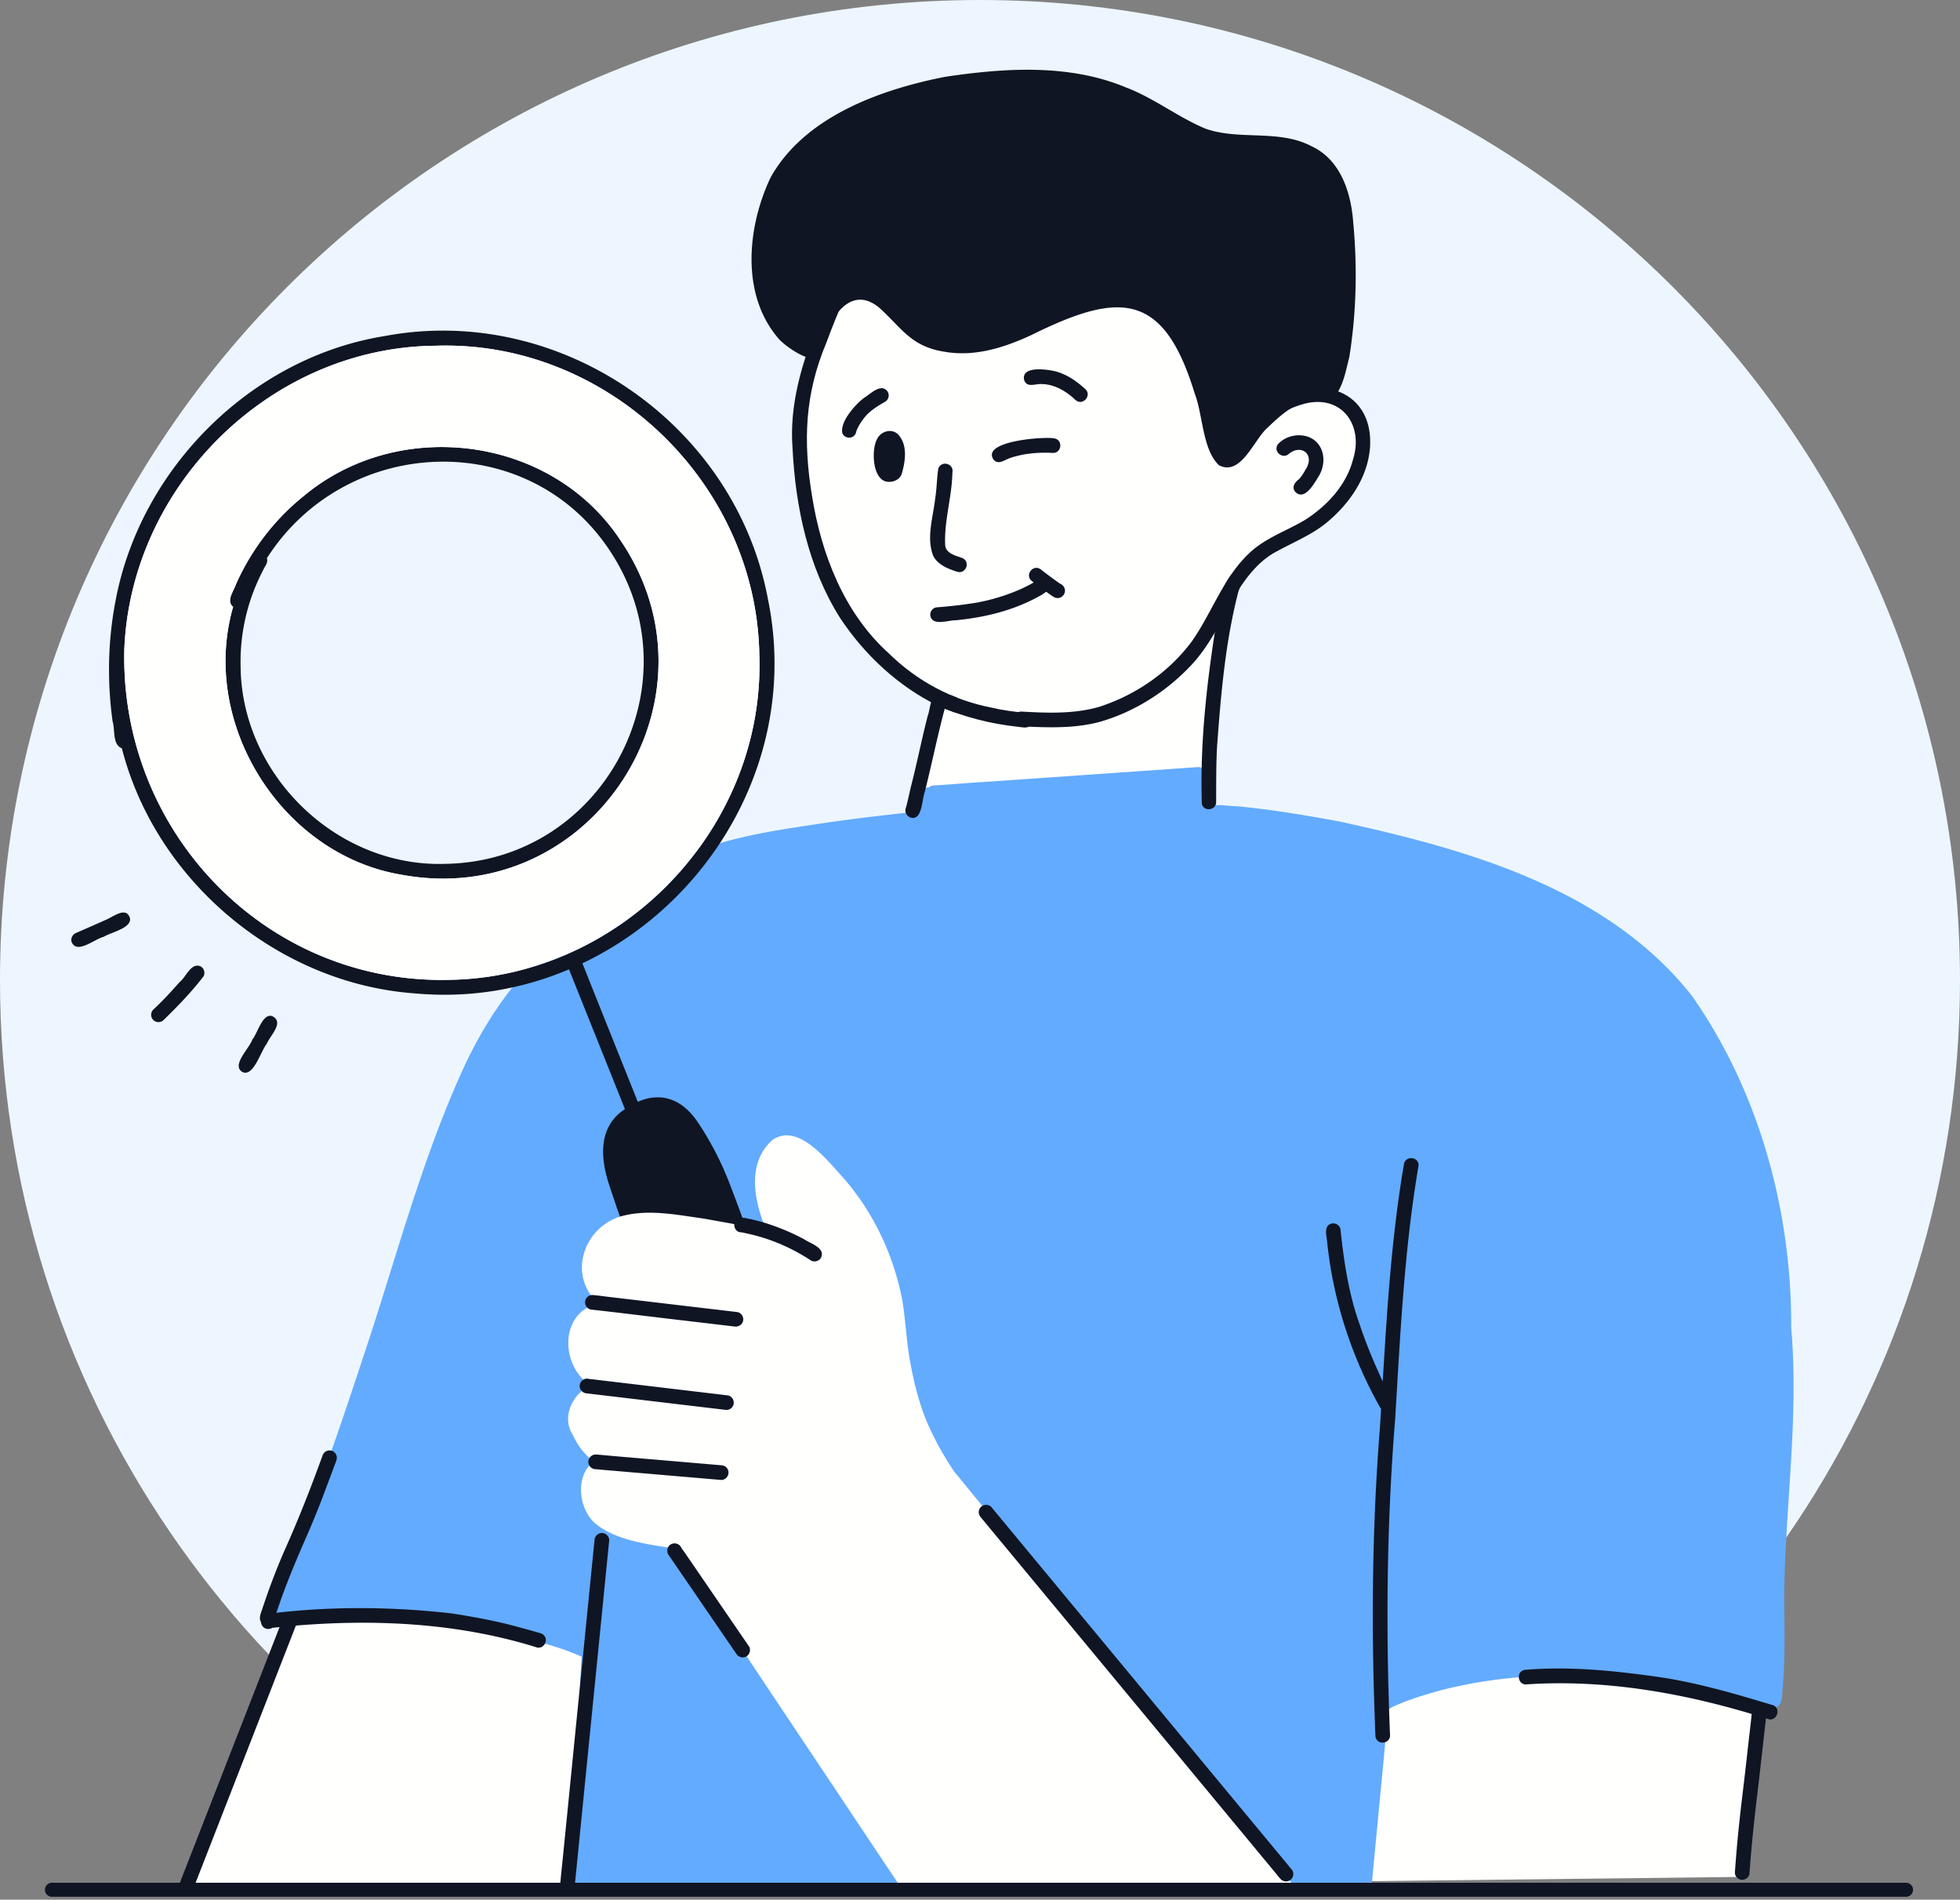
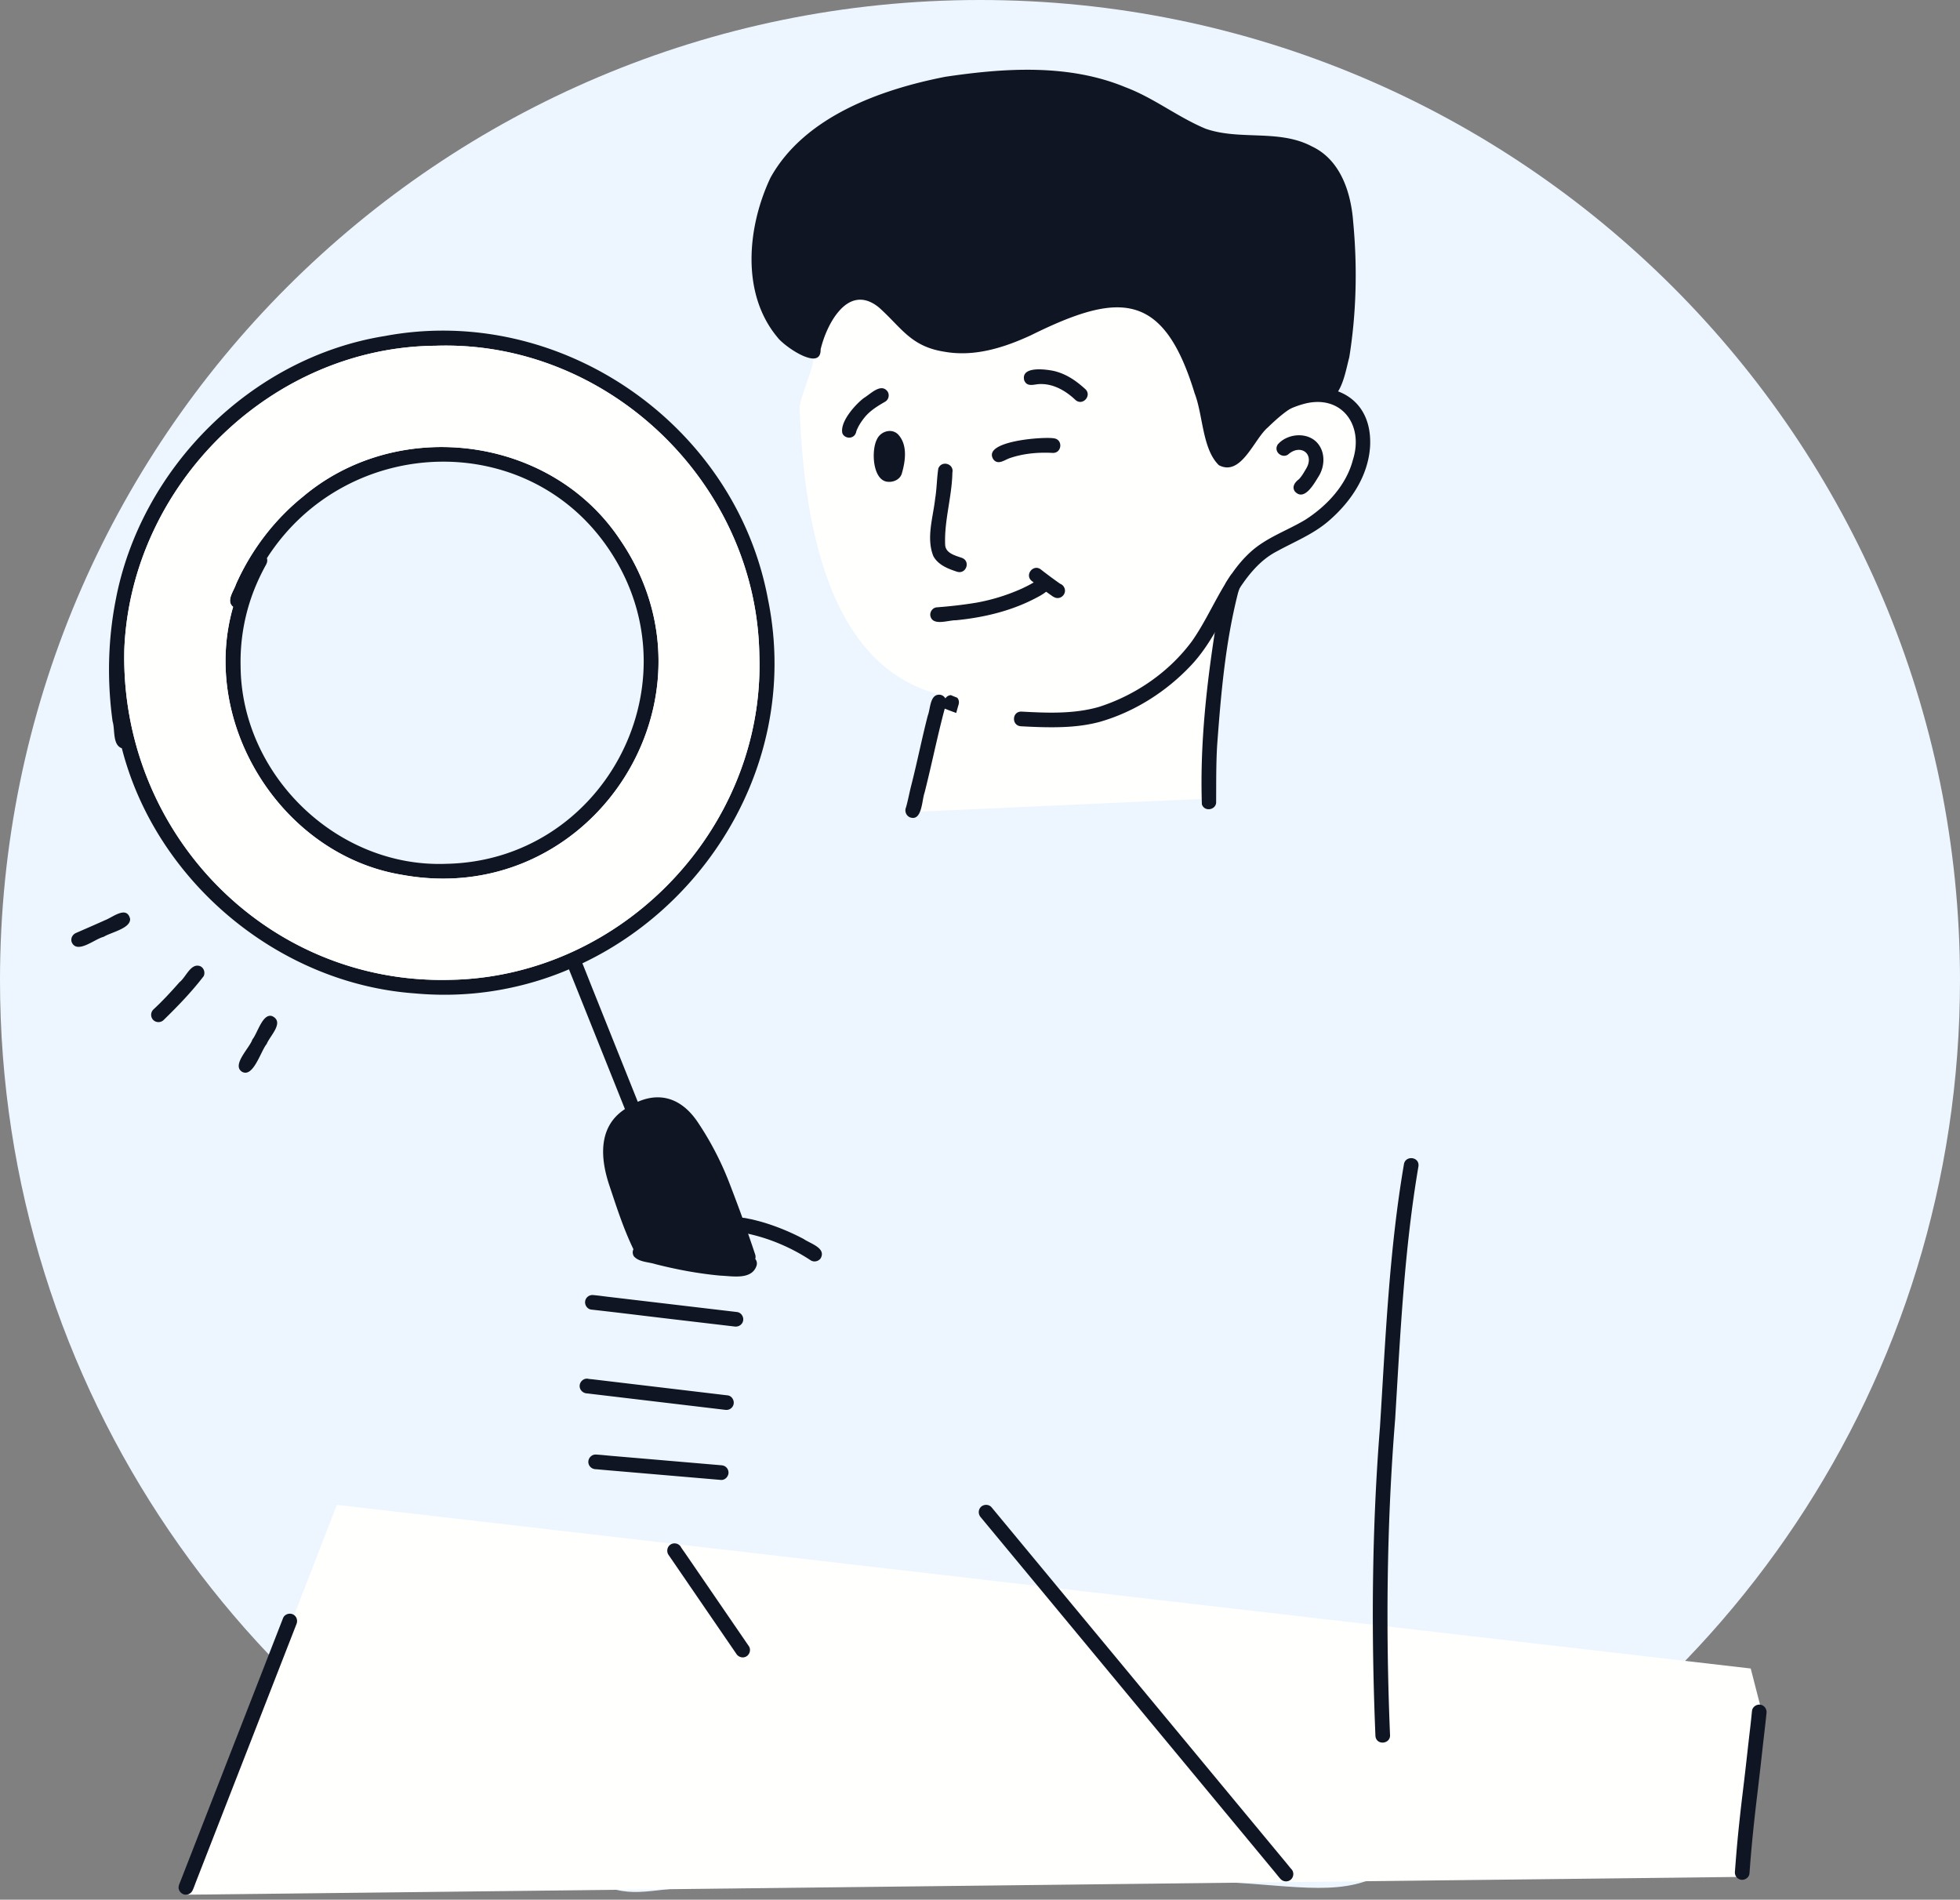
<svg xmlns="http://www.w3.org/2000/svg" width="420" height="407">
  <rect width="100%" height="100%" fill="#808080" stroke="none" />
  <g fill="none">
    <path d="M294.18 402.448c-9.452 4.14-21.274.63-38.114.63H208.82c-25.731.627-43.522.94-53.371.94-14.775 0-18.746 2.991-25.947 0C53.47 372.436 0 297.462 0 210 0 94.02 94.02 0 210 0s210 94.02 210 210c0 86.043-51.749 160.001-125.82 192.448z" fill="#EDF6FF" />
    <path fill="#FFFFFE" d="M39.845 405.93l32.336-83.52 302.975 35.057 2.64 10.283-4.403 34.362-333.548 3.818m155.928-231.999l5.807-25.064c-19.947-4.99-28.936-27.024-30.217-61.045-.106-2.817 3.01-8.518 3.008-11.497-.003-3.476-3.106-4.257-2.972-7.944l28.259-27.05 85.92 30.88v12.954l4.931 3.303 1.294 9.318-3.351 8.515-10.868 8.997-8.761 4.14-4.292 8.324c-4.119 13.045-5.406 27.707-5.043 43.31" />
-     <path d="M382.32 342.807c.084 6.225.243 12.56-.31 18.752-.168 1.46.05 3.733-1.427 4.237a2.078 2.078 0 01-.88.085c-.345-.068-.622-.177-.84-.344-.931-.294-1.913-.83-2.735-.95-4.892-1.29-9.859-2.34-14.835-3.221-11.772-2.165-23.887-3.062-35.827-2.014a101.18 101.18 0 00-15.33 2.434c-3.204.805-6.385 1.753-9.48 2.953-.933.378-1.864.747-2.753 1.242-.075.05-.16.118-.244.16l-.007.008c-.034.025-.076.042-.126.076-.144 1.442-.278 2.885-.42 4.32-.084.906-.168 1.796-.268 2.694v.008c-.21 2.442-.437 4.884-.68 7.325-.613 6.284-1.2 12.595-1.804 18.878a27.97 27.97 0 01-.118 1.167c-.017.126-.017.26-.033.386v.009c-.084.89-.16 1.745-.243 2.618a1.35 1.35 0 01-.135.528v.008c0 .017-.016.034-.016.05-.555 0-1.092.017-1.654.017-.553 0-1.098.017-1.653.017l-4.438.05c-2.827.034-5.647.067-8.482.092-.018-.025-.034-.041-.068-.075l-18.4.176c-17.234.169-34.469.336-51.703.504-4.622.042-9.246.092-13.87.135-13.273.125-26.538.25-39.813.385l-31.02.302c-.47.008-.938.008-1.408.017.016-.227.016-.453.033-.704.034-.328.05-.655.068-.982.016-.228.024-.462.041-.705l.05-.755v-.143c.31-4.179.756-8.348 1.066-12.544.756-9.674 1.242-19.373 1.754-29.064 0-.043 0-.085.008-.126a462.1 462.1 0 01.302-5.899c-2.567-1.132-5.185-2.013-7.853-2.769h-.009c-3.113-.89-6.25-1.594-9.431-2.274-14.323-3.264-29.106-3.709-43.74-3.037h-.016c-.764.016-1.518.067-2.29.1a3.61 3.61 0 01-.79.168c-.687.067-1.224-.084-1.602-.36a1.857 1.857 0 01-.537-.706 1.351 1.351 0 01-.294-.36 1.932 1.932 0 01-.268-.89c0-.335.084-.671.25-.947.018-.328.11-.638.312-.931 1.896-3.6 3.222-7.485 4.825-11.236 2.818-6.872 5.403-13.844 7.861-20.866v-.009c2.375-6.746 4.64-13.543 6.88-20.323 6.864-20.522 12.301-41.675 21.287-61.393 3.063-6.679 6.57-12.442 10.58-17.535a72.498 72.498 0 013.474-4.146c7.661-8.482 16.974-15.094 28.343-21.219 2.459-1.527 5.027-2.77 7.678-3.801a55.574 55.574 0 014.975-1.72c7.519-2.257 15.464-3.273 23.191-4.456 5.538-.796 11.094-1.451 16.648-2.071h.008l1.67-.202c.067-.017.134-.017.177-.017.477-1.376.972-2.735 1.442-4.094.21-.555.571-.881.982-1.016h.009c.234-.1.452-.126.679-.108.277-.236.604-.396.982-.412 2.802-.168 5.622-.395 8.415-.596 3.734-.243 7.45-.503 11.168-.764 7.174-.495 14.33-.998 21.488-1.493 5.177-.36 10.345-.72 15.505-1.082.311-.017.621.034.89.15.093.051.193.102.277.152.78.126 1.502.814 1.502 1.66 0 1.167-.042 2.35-.076 3.509-.034.998-.05 1.98-.084 2.977a6.257 6.257 0 011.318-.276h.009c1.535-.126 3.238.235 4.68.218 7.385.713 14.727 1.93 22.01 3.289 27.412 5.975 57.248 14.373 75.389 37.288 14.43 20.581 21.403 46.122 21.294 71.135 1.704 19.482-1.393 38.89-1.51 58.356" fill="#63ABFF" />
    <path d="M51.821 229.595c-2.185-1.483 1.672-5.075 2.267-6.9 1.11-1.344 2.177-5.655 4.224-5.002 2.733 1.294-.49 4.23-1.16 5.968-1.277 1.506-2.892 7.378-5.331 5.934m-19.019-11.109a1.59 1.59 0 01.082-2.221c1.996-1.851 3.804-3.822 5.598-5.85 1.366-1.05 2.392-4.149 4.402-3.423.814.356 1.128 1.354.763 2.14-2.574 3.366-5.579 6.474-8.624 9.437a1.59 1.59 0 01-2.221-.083m-17.416-16.581c-.316-.828.126-1.685.91-2.027 2.103-.916 4.21-1.829 6.302-2.772 1.598-.618 4.575-3.131 5.28-.248.138 2.056-4.156 2.902-5.662 3.85-1.875.42-5.629 3.747-6.83 1.197m146.454 67.816c.284.332.43.793.31 1.348-.979 3.213-5.148 2.325-7.723 2.232-4.718-.425-9.371-1.297-13.957-2.46-1.519-.49-3.56-.426-4.653-1.702-.303-.539-.294-1.068-.079-1.494-2.129-4.381-3.628-9.073-5.165-13.687-1.904-5.666-2.451-12.359 3.08-16.166.086-.062.174-.123.26-.181l-3.788-9.462c-2.27-5.671-4.541-11.344-6.812-17.013-.624-1.56-1.261-3.112-1.863-4.653a5.676 5.676 0 01-.06-.156l-.005-.01-.008-.023c-.3-.802.235-1.726 1.02-1.975.391-.124.823-.09 1.188.095.36.184.6.478.713.738.017.037.03.074.045.11.968 2.352 1.89 4.725 2.837 7.086 1.182 2.95 2.362 5.903 3.544 8.855l5.607 14.004c.112.281.227.564.338.846 4.971-2.167 9.587-.666 13.023 4.627a65.798 65.798 0 016.581 12.718c1.968 5.095 3.854 10.228 5.565 15.414.095.337.086.644.002.91" fill="#0F1523" />
-     <path d="M277.514 404.317l-18.4.176c-17.234.169-34.469.336-51.703.504-4.622.042-9.246.092-13.87.135-.695-1.05-1.383-2.082-2.072-3.122-1.61-2.392-3.213-4.782-4.799-7.174-4.212-6.31-8.416-12.628-12.628-18.93-4.22-6.308-8.432-12.627-12.644-18.945-.47-.705-.931-1.41-1.401-2.114h-.018a8077.646 8077.646 0 01-10.974-16.445c-1.494-2.224-2.962-4.456-4.455-6.68-.462-.066-.915-.134-1.393-.192h-.017c-5.723-.84-11.688-1.872-15.682-5.21-3.264-2.996-4.078-9.054-1.166-12.319l.008-.007a5.21 5.21 0 01.94-.873 13.46 13.46 0 01-.915-.755c-1.426-1.259-2.617-2.862-3.54-4.875-2.106-3.197-.83-7.124 1.87-9.464h.01a8.562 8.562 0 011.744-1.2 11.366 11.366 0 01-1.41-1.226l-.008-.008c-.31-.31-.579-.63-.863-.99-3.123-3.935-3.391-10.514.77-13.811.312-.226.64-.436.966-.638a15.1 15.1 0 012.064-1.066 8.82 8.82 0 01-1.108-1.325c-.067-.092-.133-.168-.192-.269-.01 0-.01-.008-.01-.008-4.404-6.158-.77-14.64 6.227-16.814h.008a1.93 1.93 0 01.353-.118c5.697-1.552 11.771-.293 17.519.512 2.207.395 4.422.78 6.628 1.191.807.151 1.594.295 2.375.446.31.067.62.117.94.175l.73.151c.461.101.923.177 1.376.277.478.101.956.202 1.426.294-.226-.554-.46-1.124-.654-1.72-2.207-6.058-3.113-13.114 1.996-17.662 5.556-3.818 11.84 4.564 15.263 8.23 6.453 7.435 10.79 16.673 12.578 26.33.637 3.986.839 8.03 1.476 12.007.881 5.11 2.156 10.447 4.321 15.112 1.486 3.263 3.272 6.36 5.253 9.338.688.814 1.36 1.653 2.047 2.484a2637.68 2637.68 0 004.011 4.9v.008h.008c3.524 4.27 7.04 8.559 10.539 12.846 4.967 6.041 9.925 12.083 14.885 18.14l14.884 18.133c4.95 6.04 9.91 12.081 14.86 18.123 3.087 3.784 6.2 7.551 9.296 11.335.462.555.915 1.117 1.376 1.67.395.479.79.965 1.175 1.443" fill="#FFFFFE" />
    <path d="M154.49 317.067c-5.81-.497-11.62-.99-17.43-1.489-1.78-.152-3.56-.303-5.337-.456-.829-.07-1.655-.14-2.482-.213-.548-.045-1.097-.11-1.645-.14-.854-.045-1.549-.746-1.523-1.618.026-.84.763-1.568 1.62-1.523 1.15.062 2.302.197 3.45.295 1.58.136 3.164.272 4.746.405 3.057.26 6.114.521 9.173.784l9.524.814c.416.035.795.175 1.087.484.29.304.448.715.435 1.135-.025.785-.701 1.526-1.507 1.526-.037 0-.074 0-.11-.004m.901-15.02l-17.607-2.094c-2.261-.268-4.524-.537-6.784-.807-1.175-.139-2.352-.278-3.527-.419l-1.519-.181c-.143-.017-.301-.02-.444-.052-.836-.186-1.429-.949-1.274-1.821.143-.815.984-1.46 1.82-1.274.314.07.654.076.974.115.732.088 1.464.173 2.197.262l4.863.578 9.142 1.087 12.705 1.512c.85.1 1.417 1.013 1.275 1.819a1.58 1.58 0 01-.647 1.015 1.542 1.542 0 01-.912.276 2.14 2.14 0 01-.262-.016m2.074-17.843l-14.902-1.759c-5.281-.626-10.56-1.284-15.844-1.871l-.011-.001c-.852-.09-1.443-.97-1.319-1.789.129-.853.9-1.383 1.665-1.33l.077.008h.004c1.093.096 2.182.255 3.273.384 1.564.186 3.13.368 4.695.555 2.953.35 5.905.695 8.859 1.045 4.658.554 9.316 1.099 13.973 1.65.85.1 1.443.962 1.319 1.789-.122.798-.817 1.33-1.591 1.33-.065 0-.132-.003-.198-.011m14.789-18.733a48.05 48.05 0 00-8.709-3.59c-.848-.244-1.72-.47-2.585-.672-.612-.092-1.266-.294-1.87-.31a1.915 1.915 0 00-.864.133c-.58.227-.84.706-.874 1.225-.075.84.48 1.771 1.46 1.754h.017c.227 0 .461-.034.672-.117a1.188 1.188 0 01-.135.05c-.058.017-.109.033-.175.05-.068 0-.135.017-.202.017h-.16c.495.1.974.194 1.468.311h.009c4.715 1.032 9.296 2.995 13.341 5.646.688.495 1.686.328 2.199-.369 1.274-2.215-2.215-3.163-3.592-4.128M294.74 372.002c-.925-22.089-.786-44.248.969-66.288 1.187-18.814 1.95-37.65 5.129-56.253.285-1.977 3.369-1.68 3.118.397-3.055 17.902-3.896 36.118-4.995 54.18-1.82 22.48-2.027 45.047-1.104 67.559.227 2.04-2.846 2.437-3.116.405" fill="#0F1523" />
-     <path d="M295.734 301.538c-6.091-10.798-10.023-22.88-11.32-35.22-.093-1.438-.962-3.836 1.082-4.208.829-.107 1.683.503 1.763 1.355.713 6.8 1.748 13.7 4.05 20.15 1.522 4.598 3.424 9.06 5.51 13.427.432.871.862 1.76 1.4 2.573 1.231 1.623-1.205 3.54-2.485 1.923m-165.197 28.574c-.47 4.681-.94 9.372-1.4 14.062-.622 6.184-1.234 12.376-1.855 18.568l-1.812 18.14c-.63 6.318-1.26 12.636-1.888 18.955-.093.948-.193 1.888-.286 2.835-.075.756-.15 1.502-.218 2.258a1.651 1.651 0 01-.37.889c-.47.008-.938.008-1.408.017-.336 0-.664.008-.99.008a1.485 1.485 0 01-.37-1.115c.06-.672.125-1.351.193-2.023.185-1.938.395-3.868.588-5.806l.956-9.574 1.812-18.24.831-8.273c.336-3.415.68-6.83 1.024-10.245.57-5.79 1.149-11.571 1.728-17.36l.328-3.298c.083-.847.789-1.518 1.67-1.469.83.05 1.552.814 1.467 1.671M115.04 352.95c-18.287-5.72-37.77-6.236-56.651-4.2-2.441 1.23-3.612-2.493-.92-3.01 12.995-1.64 26.347-1.56 39.36-.07 4.465.698 8.918 1.503 13.289 2.658 1.885.498 3.767 1.016 5.64 1.561.412.121.763.347.99.721.725 1.114-.418 2.718-1.709 2.34m263.763 15.317c-16.605-5.278-34.084-8.555-51.553-7.408-2.01.31-2.533-2.749-.498-3.104 9.655-.808 19.378.2 28.937 1.57 8.242 1.225 16.244 3.6 24.207 5.994 1.904.665.82 3.684-1.093 2.948" fill="#0F1523" />
    <path d="M373.113 402.726a1.579 1.579 0 01-1.029-.598c-.266-.344-.349-.747-.314-1.174.109-1.342.207-2.683.319-4.025.232-2.774.513-5.542.818-8.307.342-3.12.745-6.234 1.1-9.352.348-3.044.678-6.092 1.04-9.137.14-1.188.26-2.38.38-3.572.085-.852.945-1.456 1.77-1.343.873.119 1.43.918 1.344 1.771-.279 2.78-.63 5.552-.933 8.33a851.93 851.93 0 01-1.035 9.003c-.615 5.115-1.165 10.236-1.559 15.374-.043.563-.084 1.124-.13 1.687-.063.786-.82 1.356-1.575 1.356-.065 0-.13-.005-.196-.013m-333.51 3.184c-.818-.13-1.479-.955-1.31-1.795.022-.11.032-.156.043-.196.095-.314.237-.62.355-.925l.76-1.95 1.795-4.596c1.127-2.894 2.253-5.786 3.383-8.678 2.354-6.022 4.695-12.052 7.049-18.074 2.256-5.778 4.505-11.556 6.758-17.335.743-1.9 1.483-3.798 2.222-5.698.313-.798 1.307-1.144 2.07-.812.808.351 1.124 1.27.812 2.067l-6.324 16.218c-2.353 6.042-4.709 12.086-7.068 18.125-2.297 5.886-4.588 11.772-6.885 17.656-.414 1.059-.826 2.118-1.239 3.178-.244.624-.465 1.263-.733 1.877a.032.032 0 01-.005.011l.047-.126.022-.062.028-.125c-.177.724-.795 1.26-1.538 1.26-.08 0-.16-.007-.242-.02m250.362-358.4c-.477-6.317-2.719-13.265-8.844-16.143-7.056-3.75-15.412-1.224-22.762-3.784-5.941-2.467-11.085-6.595-17.143-8.877-12.166-5.059-25.892-4.153-38.646-2.257-13.903 2.719-30.231 8.567-37.471 21.632-4.96 10.512-6.37 24.844 1.56 34.258.722.981 3.616 3.255 5.974 4.111h.008c1.787.671 3.255.52 3.206-1.586.62-2.618 1.954-5.899 3.867-8.122l.009-.008c0-.009.008-.018.016-.025 2.165-2.527 5.093-3.676 8.584-.857 4.925 4.389 6.813 8.4 14.147 9.516 6.368 1.115 12.677-.882 18.408-3.525 18.795-9.296 28.393-9.64 35.123 12.435 1.803 4.631 1.62 11.94 5.193 15.388 4.767 2.492 7.502-5.545 10.463-8.072 1.393-1.342 2.979-2.81 4.715-3.96.01-.008.018-.016.034-.025.009-.009.026-.017.034-.025 2.207-1.46 4.649-2.34 7.283-1.72 1.326-.067 2.29-.865 3.012-2.014 1.325-2.114 1.871-5.403 2.391-7.283 1.544-9.565 1.754-19.39.84-29.056" fill="#0F1523" />
    <path d="M178.409 61.887a1.59 1.59 0 01.522-1.083c.322-.288.712-.399 1.135-.399.857 0 1.528.838 1.482 1.657a1.593 1.593 0 01-.523 1.085c-.32.287-.711.398-1.135.398-.857 0-1.527-.84-1.481-1.658m44.41 93.888a144.233 144.233 0 01-4.09-.181c-2.014-.167-1.898-3.216.183-3.139 5.544.304 11.228.542 16.62-1.018 7.832-2.522 14.992-7.448 19.896-14.08 4.37-6.233 6.78-13.843 12.52-19.074 3.406-3.126 7.89-4.594 11.795-6.951 4.633-2.979 8.779-7.426 10.179-12.864 2.373-7.499-2.538-14.11-10.561-11.925-1.942.533-3.796 1.367-5.527 2.39-1.55.701-3.868 3.487-5.306 1.29-.56-1.055.257-2.056 1.238-2.423 1.087-.678 2.137-1.419 3.267-2.03 9.273-5.685 21.199-2.419 20.557 9.876-.406 6.385-4.173 11.939-8.924 16.004-3.263 2.81-7.296 4.406-11.027 6.455-4.039 2.078-6.796 5.864-9.108 9.657-2.8 5.136-5.292 10.55-9.358 14.842-5.274 5.593-12.075 9.912-19.476 12.041-4.192 1.138-8.561 1.247-12.878 1.13" fill="#0F1523" />
-     <path d="M218.155 155.713c-5.857-.623-11.655-2.106-17.056-4.46-8.573-4.163-15.86-10.952-21.093-18.88-6.8-10.76-9.55-23.746-10.174-36.325-.726-9.376 2.037-18.46 5.565-27.033 1.569-4.03 3.296-8.038 5.855-11.55 1.14-1.687 3.733-.132 2.667 1.662-.888 1.275-1.736 2.58-2.474 3.946-1.691 3.255-3.139 7.063-4.388 10.396-4.621 11.018-4.97 21.101-3.057 32.768 2.002 12.556 6.904 25.184 16.534 33.812 6.04 5.926 13.612 9.927 21.854 11.538 2.391.573 4.832.883 7.278 1.137.362.02.707.113.998.358 1.06.804.514 2.7-.83 2.775-.562.03-1.125-.086-1.679-.144" fill="#0F1523" />
    <path d="M189.742 103.13c-2.812-.856-2.997-6.767-1.847-8.963.746-1.728 3.116-2.51 4.537-1.108 2.11 2.22 1.59 5.772.793 8.464-.459 1.384-2.164 1.972-3.483 1.607m23.13-4.701c-2.576-3.96 10.762-4.906 12.962-4.524 2.04.27 1.713 3.296-.35 3.124-3.033-.155-6.143.118-9.03 1.096-1.162.368-2.557 1.603-3.582.304m-29.365-6.347c0-.06-.01-.118-.017-.177 0 .017.017.033.017.05.008.043 0 .084 0 .127zm6.712-8.165c-1.393-1.98-3.7.52-5.093 1.342-1.846 1.394-5.202 5.127-4.615 7.569.31.797 1.31 1.141 2.064.814.537-.227.806-.688.915-1.192v-.016c.008-.059.017-.118.017-.168 0 .033.008.076 0 .117.428-1.183 1.15-2.215 1.93-3.163 1.166-1.343 2.701-2.274 4.229-3.155.754-.428.981-1.426.553-2.148zm40.257 1.792c-2.05-1.943-4.642-3.482-7.546-3.429-1.276-.005-2.867.794-3.47-.85-.682-3.03 4.564-2.326 6.308-1.968 1.467.33 2.844.963 4.1 1.778.95.619 1.828 1.34 2.67 2.098 1.53 1.364-.503 3.704-2.062 2.37m-25.412 36.774c-1.934-.624-4.074-1.464-5.074-3.362-1.546-3.911-.04-8.264.397-12.274.36-2.142.35-4.342.677-6.473.706-1.818 3.416-1.03 3.016.88-.093 5.188-1.764 10.251-1.549 15.437.066 1.847 2.155 2.322 3.587 2.832 1.934.72.905 3.595-1.054 2.96m-5.716 9.371c-.091-.824.537-1.676 1.39-1.734 2.847-.22 5.69-.535 8.51-1.004a41.947 41.947 0 009.78-3.039c1.173-.562 2.349-1.132 3.392-1.917.472-.525 1.2-.792 1.897-.477 2.458 1.612-.377 3.42-1.945 4.23-5.387 2.926-11.447 4.38-17.516 4.974-1.66-.046-5.101 1.362-5.508-1.033" fill="#0F1523" />
    <path d="M226.6 128.13c-.43-.01-.793-.209-1.139-.442a120.977 120.977 0 01-4.391-3.236c-1.572-1.314.391-3.71 1.996-2.427a93.512 93.512 0 004.127 3.053c.602.23 1.018.827 1.018 1.501-.014.845-.757 1.573-1.611 1.55m50.873-22.843c-.722-1.023.06-2.01.89-2.635.66-.705 1.124-1.567 1.612-2.393 1.674-3.036-1.22-5.137-3.79-3.022a1.8 1.8 0 00.248-.29c-1.184 1.693-3.728.022-2.63-1.718 2.18-2.527 6.863-2.777 8.842.13 1.402 2.008 1.152 4.831-.156 6.824-.938 1.515-3.036 5.3-5.016 3.104m-12.526 17.764c1.919.74.622 2.785.3 4.158-2.694 10.65-3.628 21.604-4.432 32.505-.237 4.025-.19 8.016-.214 12.012.135 1.775-2.49 2.33-3.055.595-.431-12.68.972-25.42 2.939-37.944.551-3.045 1.166-6.09 2.04-9.06.03-.116.061-.233.098-.354.39-.637.795-1.26 1.217-1.877v-.001c.3-.144.665-.175 1.107-.034m-59.825 26.433c.312.353.462.856.293 1.462-.18.6-.346 1.2-.505 1.802a54.618 54.618 0 01-2.931-1.12l.433-1.615c.24-.715.784-1.048 1.35-1.083.45.193.904.379 1.36.554m-55.84 32.897c-8.877 11.873-21.53 20.876-36.02 25.02a64.824 64.824 0 01-16.89 2.525c-39.46.966-70.783-31.816-69.726-70.975 1.511-35.088 31.414-64.565 66.663-64.875 36.893-1.258 68.844 29.393 69.406 66.303.52 15.522-4.59 30.18-13.433 42.002zm15.279-54.018c-6.99-37.506-44.537-63.424-82.118-56.367-28.629 4.589-52.423 28.41-57.693 56.787-1.637 8.482-1.804 17.225-.621 25.775.554 1.72-.067 5.043 1.98 5.748 7.258 28.41 33.42 50.376 62.686 52.516 7.233.67 14.298.201 20.992-1.275a67.45 67.45 0 0012.134-3.869h.008c.965-.403 1.921-.83 2.87-1.291 11.99-5.698 22.21-14.717 29.458-25.726 9.8-14.851 14.189-33.352 10.304-52.298z" fill="#0F1523" />
    <path d="M95.675 185.065c-23.367.931-43.958-18.962-44.118-42.364a42.176 42.176 0 012.963-16.487 46.776 46.776 0 012.357-4.993c.294-.495.52-1.048.31-1.627 17.26-26.968 57.333-28.1 74.366-.244 17.35 28.218-2.677 65.043-35.878 65.715zm40.015-64.791a46.552 46.552 0 00-2.896-4.767 35.689 35.689 0 00-1.703-2.357 42.864 42.864 0 00-3.784-4.28c-16.395-16.226-44.26-17.728-62.342-2.5-6.208 4.993-11.15 11.512-14.39 18.778-.46 1.46-2.214 3.591-.62 4.867-7.224 25.037 10.446 53.17 36.171 57.407 38.79 7.123 67.384-33.78 49.564-67.148zm59.33 54.846c-.86-.345-1.234-1.337-.865-2.176.43-1.52.705-3.075 1.095-4.604 1.277-4.988 2.274-10.04 3.56-15.025.608-1.518.425-4.811 2.77-4.448.802.192 1.405 1.07 1.167 1.892a105.85 105.85 0 00-1.05 3.96c-1.25 5.04-2.307 10.12-3.586 15.152-.581 1.597-.515 6.14-3.092 5.249m78.141 225.948c-.945-1.139-1.885-2.276-2.83-3.413-2.01-2.43-4.025-4.858-6.038-7.285-4.154-5.009-8.305-10.023-12.46-15.034-3.96-4.773-7.917-9.55-11.877-14.327-3.838-4.628-7.671-9.257-11.51-13.886l-10.897-13.147c-2.475-2.988-4.952-5.974-7.429-8.96-.546-.66-.515-1.642.14-2.22.629-.554 1.672-.518 2.22.14l8.426 10.167c3.664 4.422 7.326 8.843 10.991 13.261 3.87 4.66 7.735 9.325 11.598 13.99 3.935 4.752 7.878 9.5 11.815 14.254 4.2 5.074 8.408 10.145 12.612 15.216l5.31 6.406c.848 1.022 1.697 2.044 2.544 3.068.322.39.63.802.974 1.176.579.63.492 1.66-.14 2.218-.296.26-.661.385-1.025.385-.44 0-.878-.18-1.193-.526-.433-.472-.823-.99-1.232-1.483zm-115.348-46.705c-2.845-4.151-5.693-8.302-8.536-12.455-1.25-1.826-2.501-3.65-3.752-5.475l-1.8-2.63a79.249 79.249 0 01-.44-.638c-.06-.09-.12-.173-.164-.279-.33-.789-.035-1.717.764-2.087.733-.336 1.695-.044 2.055.694.293.47.64.918.951 1.376l2.191 3.196c1.517 2.214 3.036 4.429 4.552 6.644l6.832 9.969c.483.704.22 1.722-.483 2.17-.258.163-.543.24-.823.24a1.644 1.644 0 01-1.347-.725" fill="#0F1523" />
    <path d="M86.126 187.422c-25.725-4.236-43.395-32.37-36.17-57.407-1.595-1.276.159-3.407.62-4.867 3.238-7.266 8.181-13.785 14.39-18.777 18.08-15.23 45.946-13.727 62.34 2.5a42.864 42.864 0 013.785 4.279 40.07 40.07 0 011.687 2.357 50.085 50.085 0 012.912 4.767c17.82 33.368-10.774 74.271-49.564 67.148zm76.589-47.044c-.562-36.91-32.513-67.56-69.406-66.303-35.249.31-65.152 29.787-66.663 64.875-1.057 39.16 30.265 71.941 69.726 70.975a64.824 64.824 0 0016.89-2.525c14.49-4.144 27.143-13.147 36.02-25.02 8.844-11.822 13.953-26.48 13.433-42.002z" fill="#FFFFFE" />
-     <path d="M55.93 347.529c-.593-1.001.102-2.164.384-3.164 1.427-4.277 3.022-8.496 4.847-12.62 2.932-6.556 5.546-13.244 7.989-19.996.296-.804 1.245-1.206 2.032-.9.809.313 1.195 1.229.9 2.032-.88 2.398-1.789 4.784-2.683 7.177-1.017 2.72-2.119 5.403-3.255 8.076-2.456 5.595-4.873 11.213-6.785 17.022-.456.939-.345 2.24-1.265 2.875-.733.462-1.676.213-2.164-.502m352.51 55.844a1.5 1.5 0 010 3H11.131a1.5 1.5 0 010-3h397.307z" fill="#0F1523" />
  </g>
</svg>